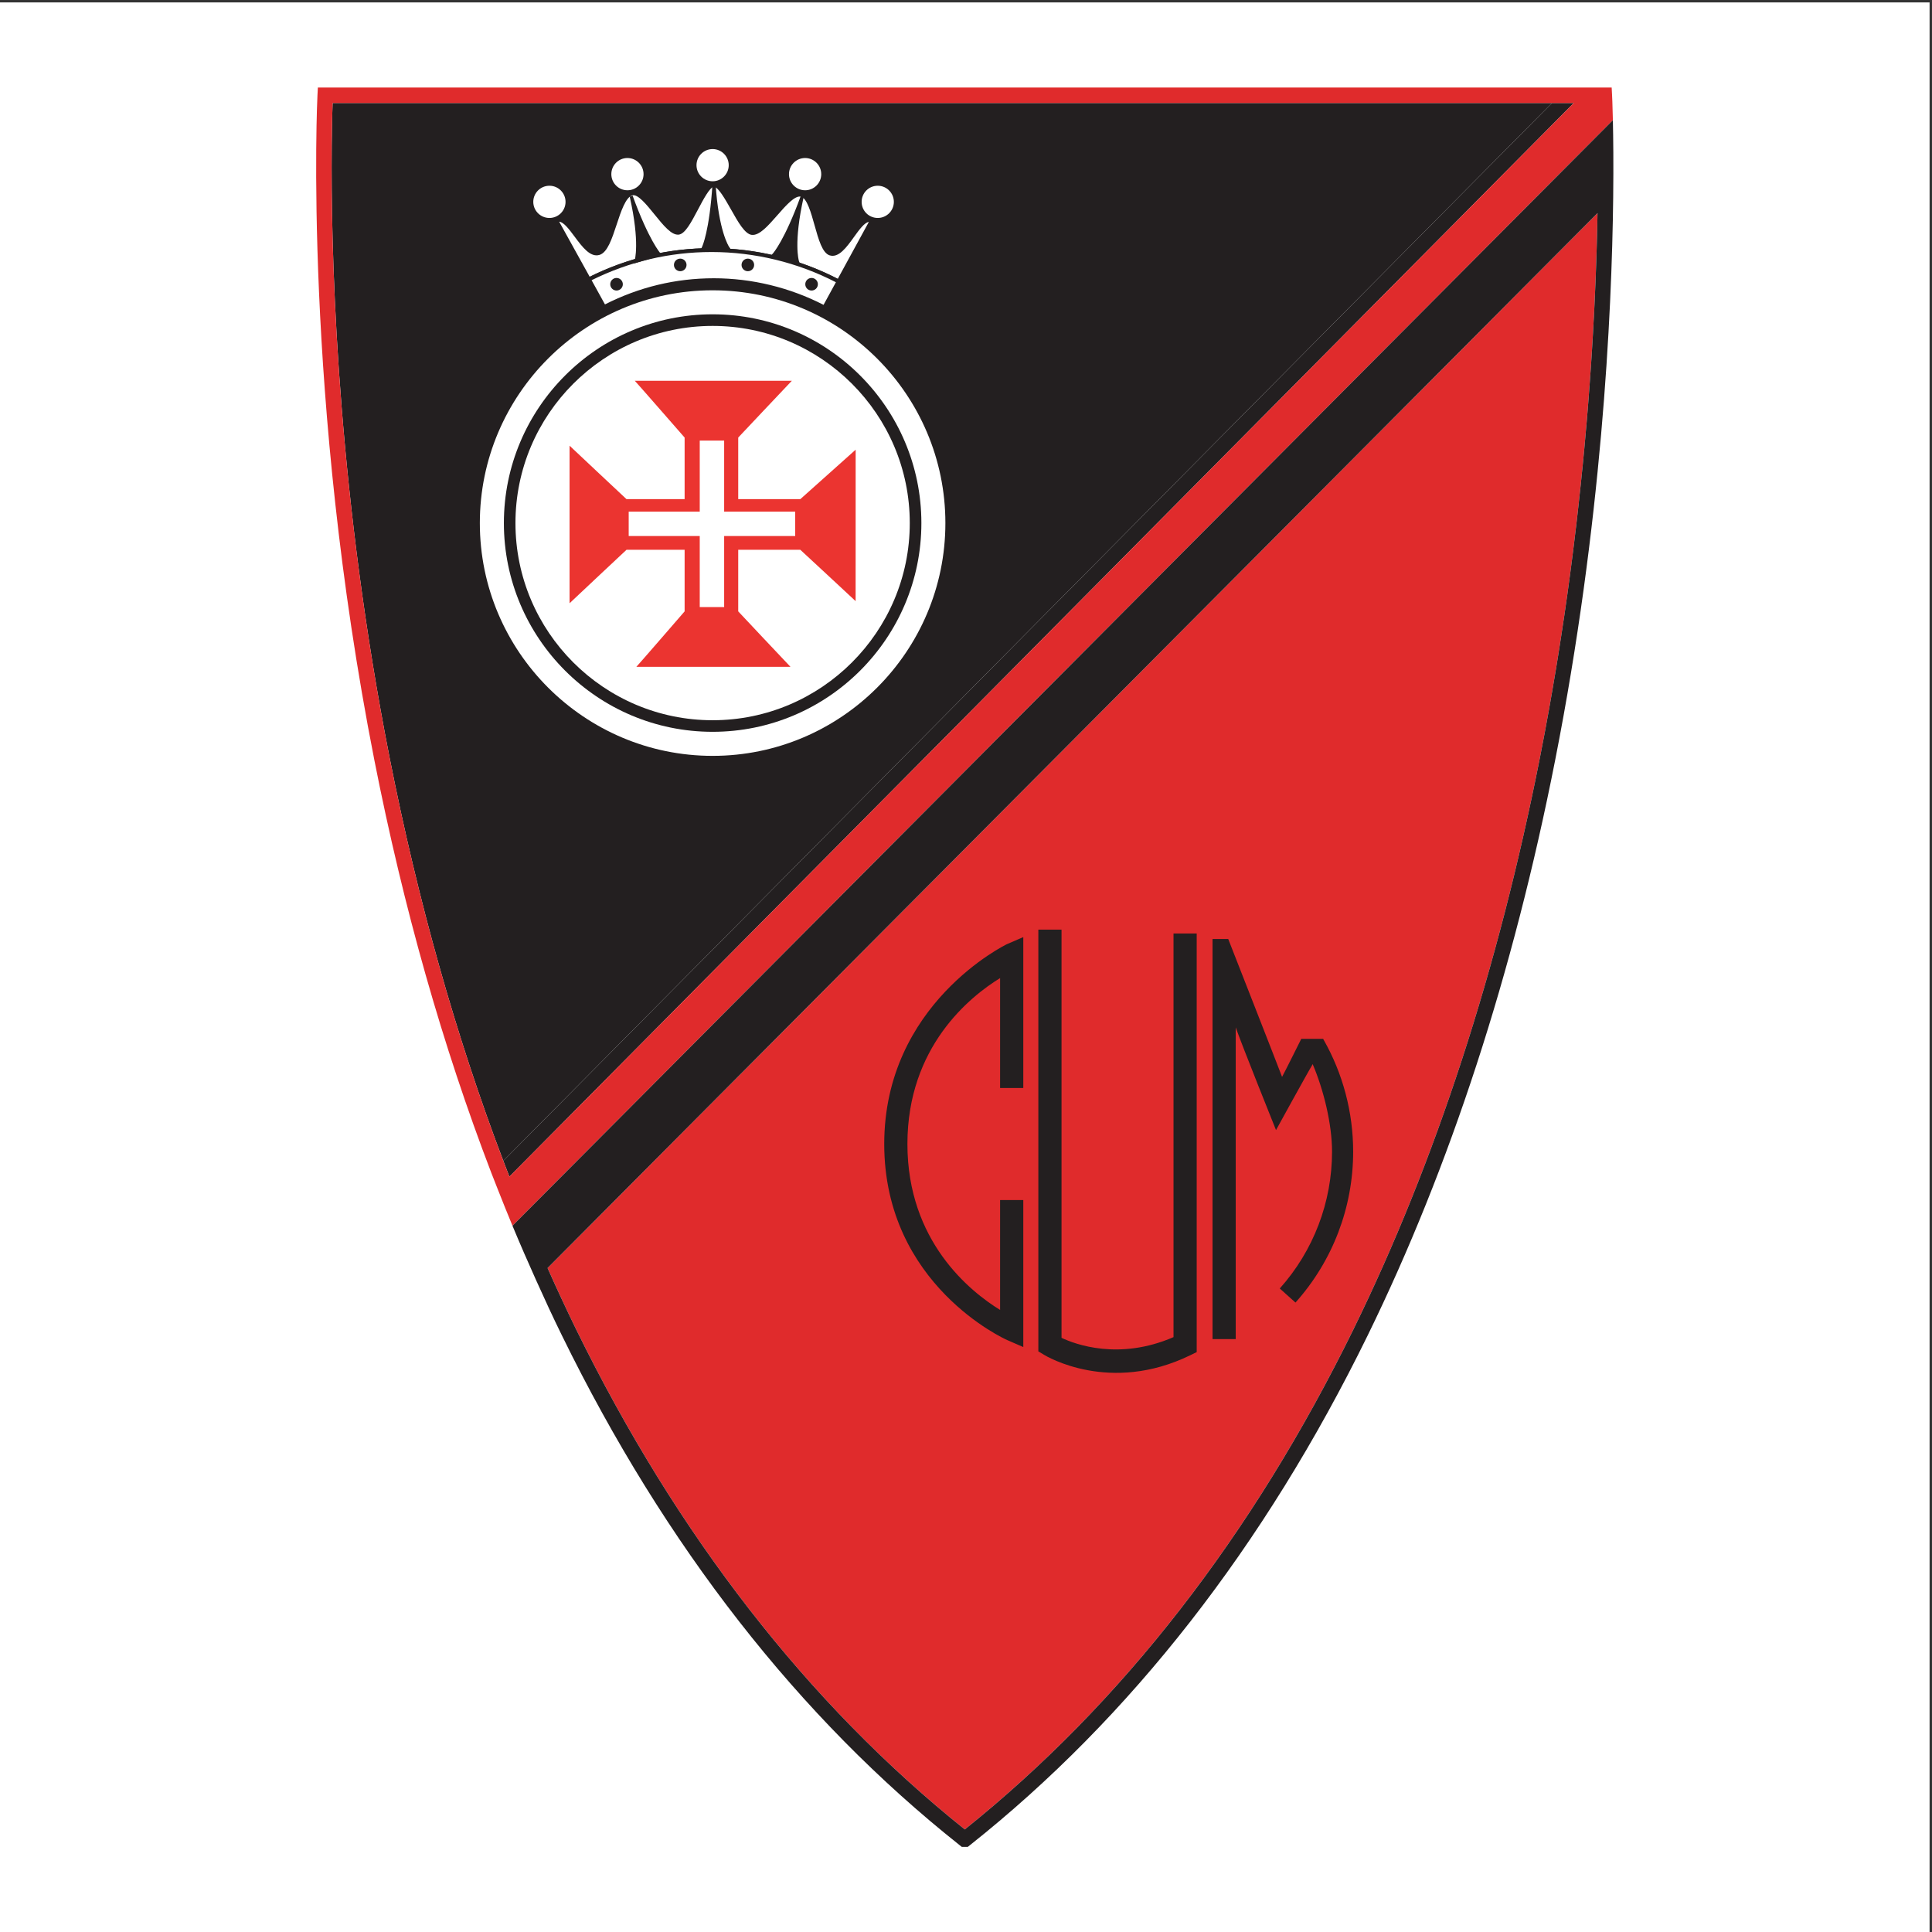
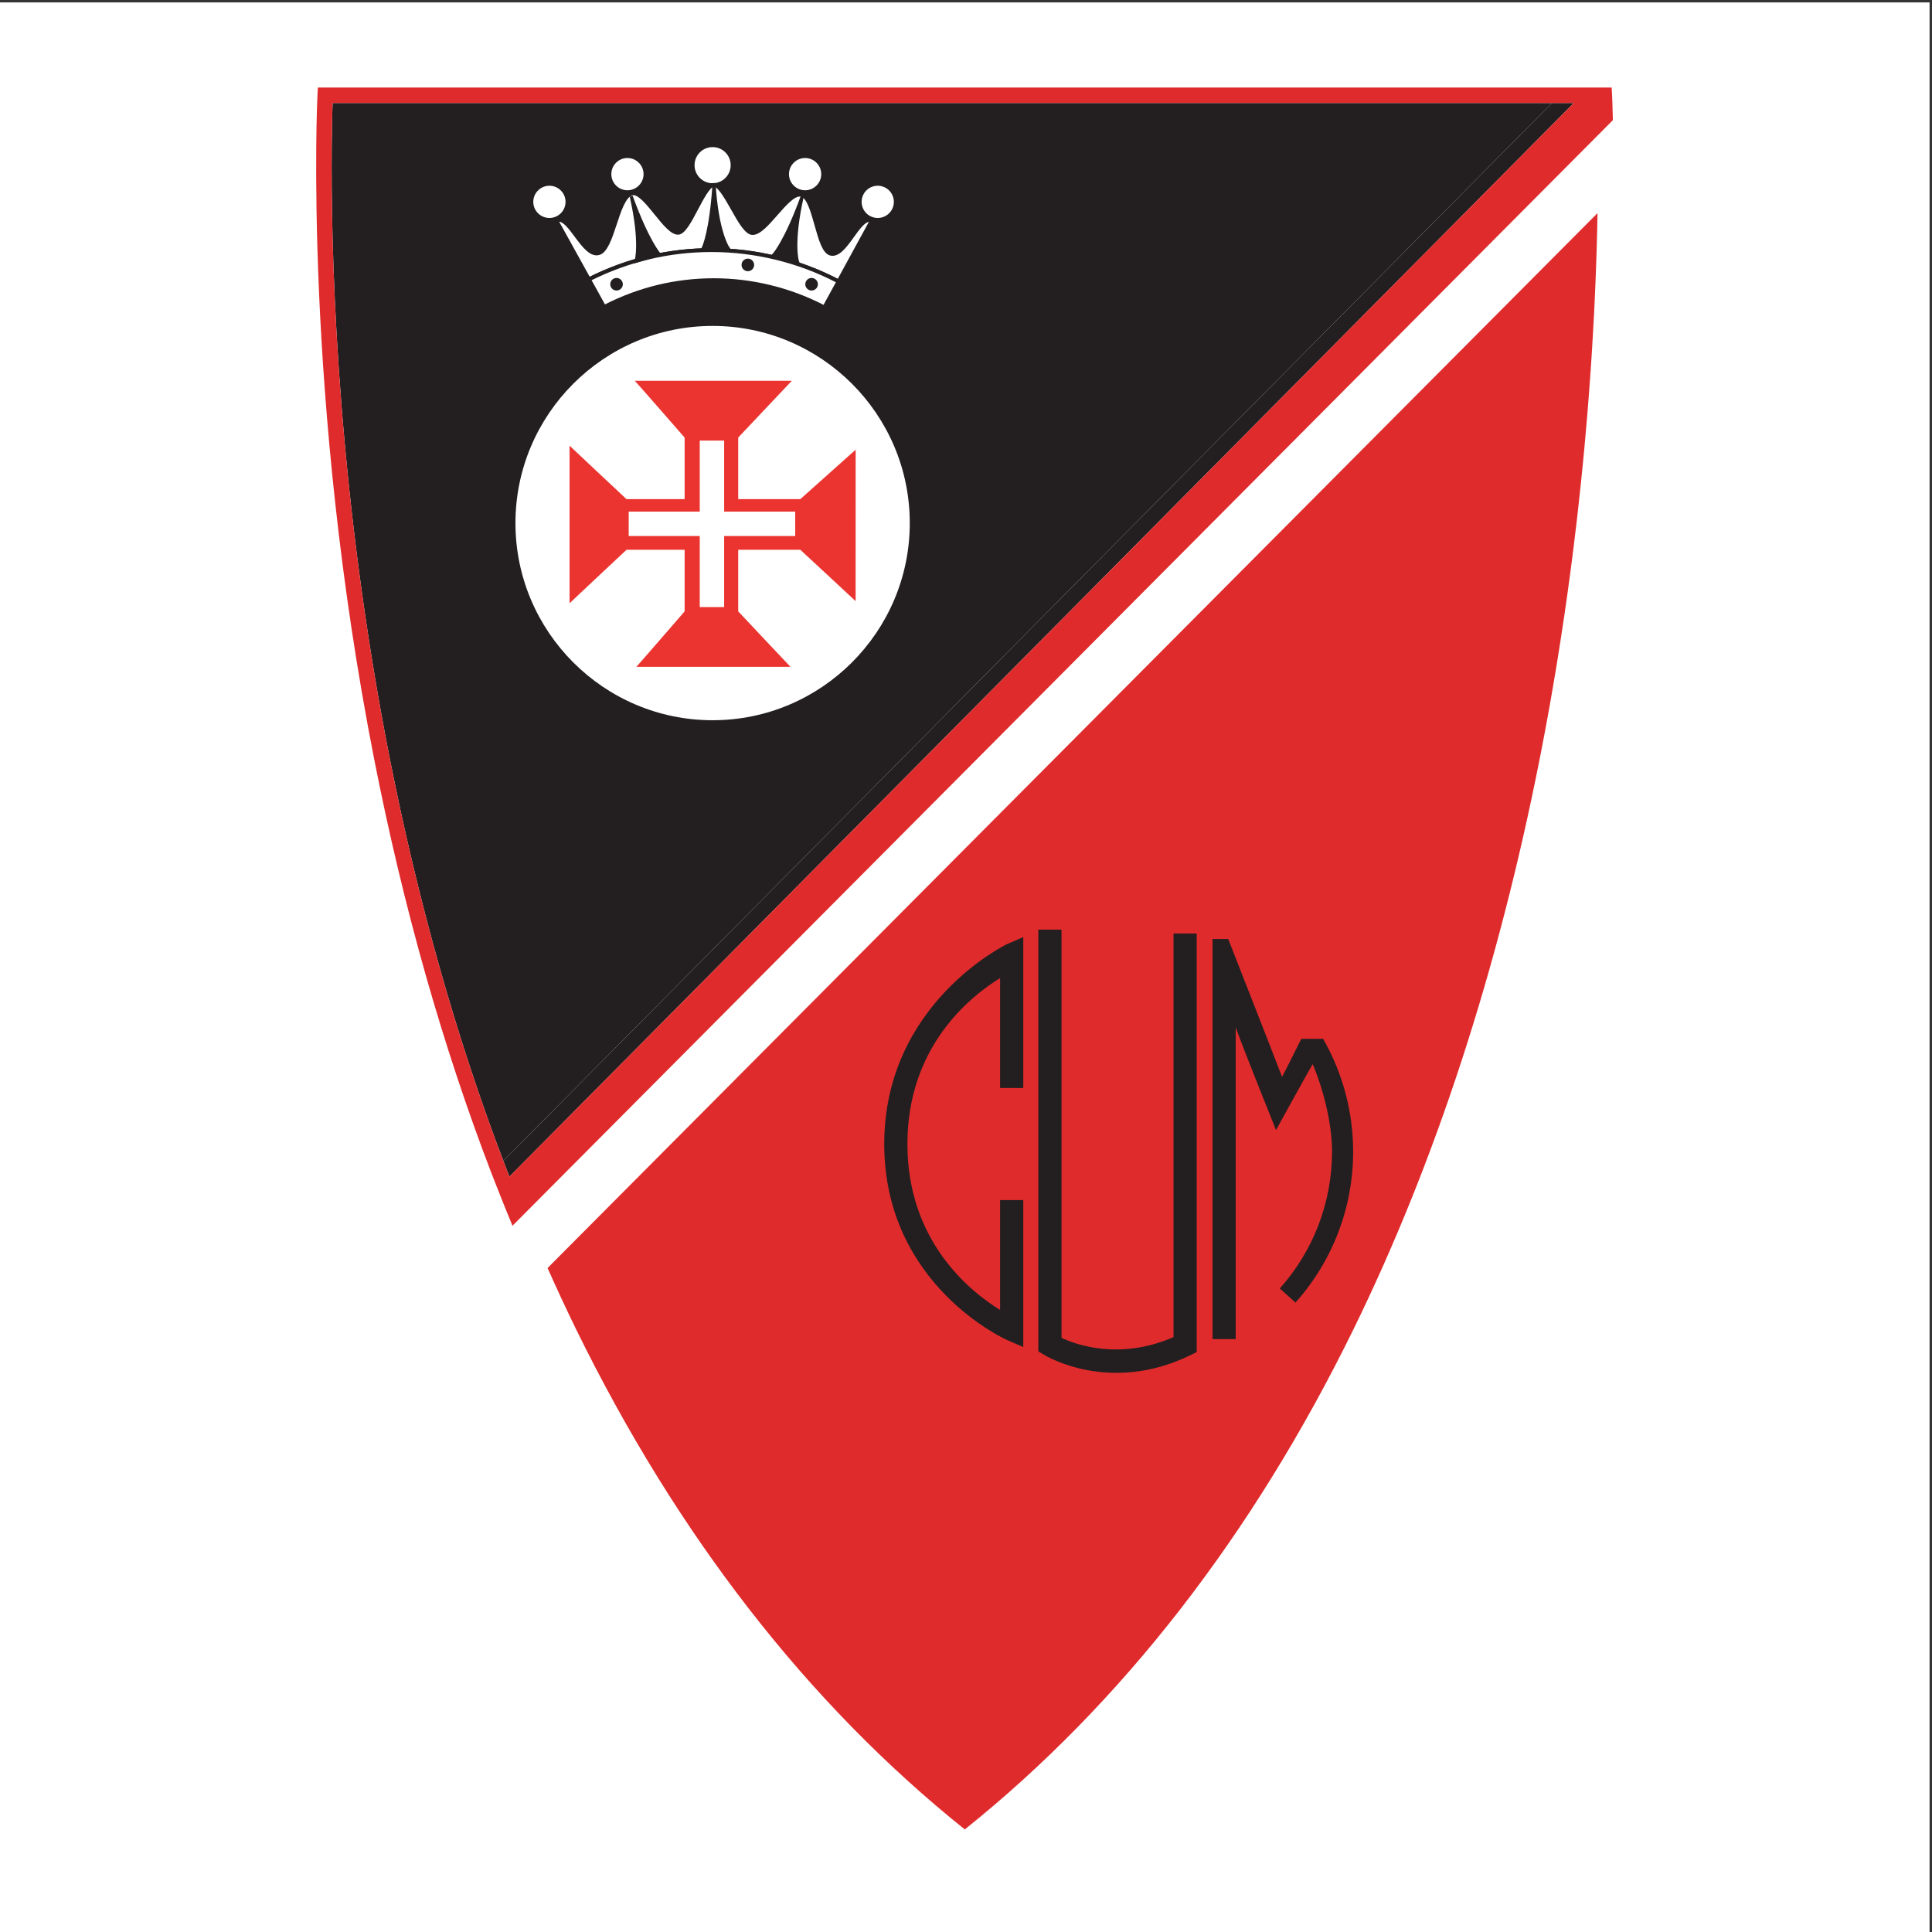
<svg xmlns="http://www.w3.org/2000/svg" width="193pt" height="193pt" viewBox="0 0 193 193" version="1.1">
  <rect x="0" y="0" width="193" height="193" fill="#333333" stroke="none" />
  <g id="surface1">
    <path style=" stroke:none;fill-rule:evenodd;fill:rgb(100%,100%,100%);fill-opacity:1;" d="M 0 0.242 L 192.758 0.242 L 192.758 193 L 0 193 L 0 0.242 " />
    <path style=" stroke:none;fill-rule:nonzero;fill:rgb(13.699%,12.199%,12.5%);fill-opacity:1;" d="M 33.227 10.289 C 33.191 11.348 33.129 13.535 33.129 16.703 C 33.129 27.664 33.871 50.062 38.918 75.676 C 41.758 90.078 45.562 103.562 50.277 115.965 L 155.039 10.289 C 132.68 10.289 34.527 10.289 33.227 10.289 " />
    <path style=" stroke:none;fill-rule:nonzero;fill:rgb(13.699%,12.199%,12.5%);fill-opacity:1;" d="M 50.277 115.965 C 50.477 116.492 50.684 117.016 50.887 117.543 L 157.215 10.289 C 156.602 10.289 155.875 10.289 155.039 10.289 L 50.277 115.965 " />
    <path style=" stroke:none;fill-rule:nonzero;fill:rgb(87.799%,16.899%,17.299%);fill-opacity:1;" d="M 161.039 9.48 L 161 8.746 L 31.754 8.746 L 31.715 9.48 C 31.699 9.777 30.25 39.656 37.398 75.938 C 40.305 90.691 44.219 104.492 49.082 117.168 C 49.285 117.695 49.492 118.215 49.699 118.738 C 50.188 119.988 50.688 121.223 51.195 122.449 L 52.375 121.262 L 159.605 13.527 L 161.121 12.004 C 161.086 10.41 161.043 9.527 161.039 9.48 Z M 50.887 117.543 C 50.684 117.016 50.477 116.492 50.277 115.965 C 45.562 103.562 41.758 90.078 38.918 75.676 C 33.871 50.062 33.129 27.664 33.129 16.703 C 33.129 13.535 33.191 11.348 33.227 10.289 L 157.215 10.289 L 50.887 117.543 " />
    <path style=" stroke:none;fill-rule:nonzero;fill:rgb(87.799%,16.899%,17.299%);fill-opacity:1;" d="M 54.699 126.672 C 55.145 127.672 55.598 128.664 56.055 129.652 C 56.539 130.691 57.027 131.727 57.527 132.746 C 67.629 153.375 80.699 170.195 96.379 182.754 C 112.055 170.195 125.129 153.375 135.23 132.746 C 143.398 116.059 149.66 96.855 153.836 75.676 C 153.984 74.922 154.129 74.168 154.27 73.422 C 154.316 73.172 154.363 72.926 154.41 72.676 C 154.504 72.176 154.594 71.676 154.684 71.18 C 154.734 70.887 154.789 70.602 154.84 70.312 C 154.922 69.855 155 69.402 155.078 68.949 C 155.129 68.648 155.18 68.348 155.23 68.051 C 155.305 67.609 155.379 67.172 155.453 66.734 C 155.5 66.434 155.551 66.137 155.598 65.84 C 155.672 65.395 155.738 64.949 155.809 64.508 C 155.855 64.227 155.898 63.945 155.941 63.664 C 156.016 63.188 156.086 62.715 156.156 62.238 C 156.191 62 156.23 61.758 156.266 61.52 C 156.359 60.871 156.453 60.227 156.543 59.586 C 156.551 59.523 156.562 59.461 156.57 59.402 C 156.668 58.703 156.762 58.008 156.855 57.316 C 156.887 57.086 156.914 56.859 156.945 56.629 C 157.004 56.168 157.062 55.711 157.121 55.254 C 157.156 54.98 157.188 54.711 157.223 54.441 C 157.273 54.027 157.324 53.617 157.371 53.207 C 157.406 52.93 157.438 52.652 157.473 52.379 C 157.52 51.977 157.562 51.578 157.609 51.18 C 157.641 50.906 157.672 50.637 157.699 50.367 C 157.746 49.965 157.789 49.57 157.828 49.172 C 157.859 48.914 157.887 48.652 157.914 48.395 C 157.957 47.973 158 47.555 158.039 47.137 C 158.062 46.914 158.086 46.688 158.109 46.465 C 158.164 45.914 158.215 45.371 158.266 44.828 C 158.273 44.742 158.281 44.656 158.289 44.574 C 158.348 43.953 158.402 43.336 158.453 42.727 C 158.473 42.523 158.488 42.324 158.508 42.121 C 158.539 41.711 158.574 41.305 158.609 40.898 C 158.629 40.664 158.645 40.434 158.664 40.199 C 158.691 39.832 158.719 39.469 158.746 39.109 C 158.766 38.867 158.781 38.625 158.801 38.387 C 158.828 38.039 158.852 37.695 158.875 37.352 C 158.891 37.113 158.906 36.875 158.926 36.641 C 158.945 36.297 158.969 35.961 158.992 35.625 C 159.004 35.398 159.02 35.168 159.035 34.941 C 159.059 34.586 159.078 34.234 159.098 33.887 C 159.109 33.691 159.121 33.496 159.133 33.305 C 159.16 32.859 159.184 32.418 159.203 31.98 C 159.211 31.891 159.215 31.797 159.223 31.703 C 159.246 31.18 159.273 30.664 159.297 30.156 C 159.305 29.988 159.312 29.824 159.32 29.656 C 159.336 29.32 159.352 28.984 159.363 28.656 C 159.371 28.449 159.379 28.25 159.391 28.047 C 159.402 27.758 159.41 27.473 159.422 27.191 C 159.43 26.984 159.438 26.777 159.445 26.574 C 159.453 26.305 159.465 26.035 159.473 25.77 C 159.48 25.566 159.484 25.367 159.492 25.172 C 159.5 24.91 159.508 24.652 159.516 24.395 C 159.52 24.203 159.523 24.012 159.531 23.82 C 159.535 23.566 159.543 23.312 159.551 23.062 C 159.555 22.887 159.559 22.703 159.562 22.527 C 159.566 22.246 159.574 21.977 159.578 21.703 C 159.578 21.566 159.586 21.43 159.586 21.297 C 159.586 21.293 159.586 21.293 159.586 21.289 L 54.699 126.672 " />
    <path style=" stroke:none;fill-rule:nonzero;fill:rgb(13.699%,12.199%,12.5%);fill-opacity:1;" d="M 56.664 22.812 C 56.664 23.094 56.66 23.387 56.66 23.68 C 56.66 23.387 56.664 23.094 56.664 22.812 " />
    <path style=" stroke:none;fill-rule:nonzero;fill:rgb(13.699%,12.199%,12.5%);fill-opacity:1;" d="M 56.664 20.988 C 56.664 21.242 56.668 21.496 56.668 21.762 C 56.668 21.496 56.664 21.242 56.664 20.988 " />
    <path style=" stroke:none;fill-rule:nonzero;fill:rgb(13.699%,12.199%,12.5%);fill-opacity:1;" d="M 56.656 23.93 C 56.652 24.652 56.641 25.414 56.629 26.211 C 56.641 25.414 56.652 24.652 56.656 23.93 " />
-     <path style=" stroke:none;fill-rule:nonzero;fill:rgb(13.699%,12.199%,12.5%);fill-opacity:1;" d="M 161.121 12.004 L 159.605 13.527 L 52.375 121.262 L 51.195 122.449 C 51.953 124.273 52.734 126.066 53.535 127.844 C 54.379 129.723 55.238 131.586 56.133 133.406 C 66.434 154.453 79.801 171.582 95.867 184.328 L 96.078 184.496 L 96.68 184.496 L 96.891 184.328 C 112.953 171.582 126.32 154.453 136.625 133.406 C 144.855 116.59 151.156 97.258 155.355 75.938 C 159.996 52.383 161.016 31.531 161.152 19.719 C 161.191 16.375 161.16 13.758 161.121 12.004 Z M 159.586 21.297 C 159.586 21.43 159.578 21.566 159.578 21.703 C 159.574 21.977 159.566 22.246 159.562 22.527 C 159.559 22.703 159.555 22.887 159.551 23.062 C 159.543 23.312 159.535 23.566 159.531 23.82 C 159.523 24.012 159.52 24.203 159.516 24.395 C 159.508 24.652 159.5 24.91 159.492 25.172 C 159.484 25.367 159.48 25.566 159.473 25.77 C 159.465 26.035 159.453 26.305 159.445 26.574 C 159.438 26.777 159.43 26.984 159.422 27.191 C 159.41 27.473 159.398 27.758 159.391 28.047 C 159.379 28.25 159.371 28.449 159.363 28.656 C 159.352 28.984 159.336 29.32 159.32 29.656 C 159.312 29.824 159.305 29.988 159.297 30.156 C 159.273 30.664 159.246 31.18 159.223 31.703 C 159.215 31.797 159.211 31.891 159.203 31.98 C 159.184 32.418 159.16 32.859 159.133 33.305 C 159.121 33.496 159.109 33.691 159.098 33.887 C 159.078 34.234 159.059 34.586 159.035 34.941 C 159.02 35.168 159.004 35.398 158.992 35.625 C 158.969 35.961 158.945 36.297 158.926 36.641 C 158.906 36.875 158.891 37.113 158.875 37.352 C 158.852 37.695 158.828 38.039 158.801 38.387 C 158.781 38.625 158.766 38.867 158.746 39.109 C 158.719 39.469 158.691 39.832 158.664 40.199 C 158.645 40.434 158.629 40.664 158.609 40.898 C 158.574 41.305 158.539 41.711 158.508 42.121 C 158.488 42.324 158.473 42.523 158.453 42.727 C 158.402 43.336 158.348 43.953 158.289 44.574 C 158.281 44.656 158.273 44.742 158.266 44.828 C 158.215 45.371 158.164 45.914 158.109 46.465 C 158.086 46.688 158.062 46.914 158.039 47.137 C 158 47.555 157.957 47.973 157.914 48.395 C 157.887 48.652 157.859 48.914 157.828 49.172 C 157.789 49.57 157.746 49.965 157.699 50.367 C 157.672 50.637 157.641 50.906 157.609 51.18 C 157.562 51.578 157.52 51.977 157.473 52.379 C 157.438 52.652 157.406 52.93 157.371 53.207 C 157.324 53.617 157.273 54.027 157.223 54.441 C 157.188 54.711 157.156 54.98 157.121 55.254 C 157.062 55.711 157.004 56.168 156.945 56.629 C 156.914 56.859 156.887 57.086 156.855 57.316 C 156.762 58.008 156.668 58.703 156.57 59.402 C 156.562 59.461 156.551 59.523 156.543 59.586 C 156.453 60.227 156.359 60.871 156.266 61.52 C 156.23 61.758 156.191 62 156.156 62.238 C 156.086 62.715 156.016 63.188 155.941 63.664 C 155.898 63.945 155.855 64.227 155.809 64.508 C 155.738 64.949 155.672 65.395 155.598 65.84 C 155.551 66.137 155.5 66.434 155.453 66.734 C 155.379 67.172 155.305 67.609 155.23 68.051 C 155.18 68.348 155.129 68.648 155.078 68.949 C 155 69.402 154.922 69.855 154.84 70.312 C 154.789 70.602 154.734 70.887 154.684 71.18 C 154.594 71.676 154.504 72.176 154.41 72.676 C 154.363 72.926 154.316 73.172 154.27 73.422 C 154.129 74.168 153.984 74.922 153.836 75.676 C 149.66 96.855 143.398 116.059 135.23 132.746 C 125.129 153.375 112.055 170.195 96.379 182.754 C 80.699 170.195 67.629 153.375 57.527 132.746 C 57.027 131.727 56.539 130.691 56.055 129.652 C 55.594 128.668 55.145 127.672 54.699 126.672 L 159.586 21.289 C 159.586 21.293 159.586 21.293 159.586 21.297 " />
    <path style=" stroke:none;fill-rule:nonzero;fill:rgb(13.699%,12.199%,12.5%);fill-opacity:1;" d="M 56.66 23.68 C 56.656 23.766 56.656 23.844 56.656 23.93 C 56.656 23.844 56.656 23.766 56.66 23.68 " />
    <path style=" stroke:none;fill-rule:nonzero;fill:rgb(100%,100%,100%);fill-opacity:1;" d="M 72.992 16.5 C 72.992 17.496 72.184 18.305 71.188 18.305 C 70.191 18.305 69.383 17.496 69.383 16.5 C 69.383 15.504 70.191 14.695 71.188 14.695 C 72.184 14.695 72.992 15.504 72.992 16.5 " />
-     <path style=" stroke:none;fill-rule:nonzero;fill:rgb(13.699%,12.199%,12.5%);fill-opacity:1;" d="M 69.191 16.5 C 69.191 17.602 70.086 18.496 71.188 18.496 C 72.289 18.496 73.184 17.602 73.184 16.5 C 73.184 15.398 72.289 14.504 71.188 14.504 C 70.086 14.504 69.191 15.398 69.191 16.5 Z M 69.578 16.5 C 69.578 15.613 70.301 14.891 71.188 14.891 C 72.074 14.891 72.797 15.613 72.797 16.5 C 72.797 17.387 72.074 18.109 71.188 18.109 C 70.301 18.109 69.578 17.387 69.578 16.5 " />
-     <path style=" stroke:none;fill-rule:nonzero;fill:rgb(100%,100%,100%);fill-opacity:1;" d="M 47.934 52.254 C 47.934 39.434 58.367 29 71.188 29 C 84.012 29 94.441 39.434 94.441 52.254 C 94.441 65.074 84.012 75.508 71.188 75.508 C 58.367 75.508 47.934 65.074 47.934 52.254 " />
    <path style=" stroke:none;fill-rule:nonzero;fill:rgb(13.699%,12.199%,12.5%);fill-opacity:1;" d="M 50.336 52.254 C 50.336 63.754 59.688 73.105 71.188 73.105 C 82.688 73.105 92.043 63.754 92.043 52.254 C 92.043 40.754 82.688 31.398 71.188 31.398 C 59.688 31.398 50.336 40.754 50.336 52.254 " />
    <path style=" stroke:none;fill-rule:nonzero;fill:rgb(100%,100%,100%);fill-opacity:1;" d="M 51.492 52.254 C 51.492 41.395 60.328 32.559 71.188 32.559 C 82.047 32.559 90.883 41.395 90.883 52.254 C 90.883 63.113 82.047 71.949 71.188 71.949 C 60.328 71.949 51.492 63.113 51.492 52.254 " />
    <path style=" stroke:none;fill-rule:nonzero;fill:rgb(100%,100%,100%);fill-opacity:1;" d="M 56.688 20.164 C 56.688 21.16 55.883 21.969 54.887 21.969 C 53.891 21.969 53.082 21.16 53.082 20.164 C 53.082 19.168 53.891 18.363 54.887 18.363 C 55.883 18.363 56.688 19.168 56.688 20.164 " />
    <path style=" stroke:none;fill-rule:nonzero;fill:rgb(13.699%,12.199%,12.5%);fill-opacity:1;" d="M 52.891 20.164 C 52.891 21.266 53.785 22.16 54.887 22.16 C 55.984 22.16 56.883 21.266 56.883 20.164 C 56.883 19.062 55.984 18.168 54.887 18.168 C 53.785 18.168 52.891 19.062 52.891 20.164 Z M 53.273 20.164 C 53.273 19.277 53.996 18.555 54.887 18.555 C 55.773 18.555 56.496 19.277 56.496 20.164 C 56.496 21.055 55.773 21.773 54.887 21.773 C 53.996 21.773 53.273 21.055 53.273 20.164 " />
    <path style=" stroke:none;fill-rule:nonzero;fill:rgb(100%,100%,100%);fill-opacity:1;" d="M 89.484 20.164 C 89.484 21.16 88.68 21.969 87.684 21.969 C 86.688 21.969 85.879 21.16 85.879 20.164 C 85.879 19.168 86.688 18.363 87.684 18.363 C 88.68 18.363 89.484 19.168 89.484 20.164 " />
    <path style=" stroke:none;fill-rule:nonzero;fill:rgb(13.699%,12.199%,12.5%);fill-opacity:1;" d="M 85.688 20.164 C 85.688 21.266 86.582 22.16 87.684 22.16 C 88.781 22.16 89.68 21.266 89.68 20.164 C 89.68 19.062 88.781 18.168 87.684 18.168 C 86.582 18.168 85.688 19.062 85.688 20.164 Z M 86.074 20.164 C 86.074 19.277 86.793 18.555 87.684 18.555 C 88.57 18.555 89.293 19.277 89.293 20.164 C 89.293 21.055 88.57 21.773 87.684 21.773 C 86.793 21.773 86.074 21.055 86.074 20.164 " />
    <path style=" stroke:none;fill-rule:nonzero;fill:rgb(100%,100%,100%);fill-opacity:1;" d="M 82.23 17.398 C 82.23 18.395 81.426 19.199 80.43 19.199 C 79.434 19.199 78.625 18.395 78.625 17.398 C 78.625 16.402 79.434 15.594 80.43 15.594 C 81.426 15.594 82.23 16.402 82.23 17.398 " />
    <path style=" stroke:none;fill-rule:nonzero;fill:rgb(13.699%,12.199%,12.5%);fill-opacity:1;" d="M 78.434 17.398 C 78.434 18.496 79.328 19.395 80.43 19.395 C 81.527 19.395 82.426 18.496 82.426 17.398 C 82.426 16.297 81.527 15.402 80.43 15.402 C 79.328 15.402 78.434 16.297 78.434 17.398 Z M 78.816 17.398 C 78.816 16.508 79.539 15.785 80.43 15.785 C 81.316 15.785 82.039 16.508 82.039 17.398 C 82.039 18.285 81.316 19.008 80.43 19.008 C 79.539 19.008 78.816 18.285 78.816 17.398 " />
    <path style=" stroke:none;fill-rule:nonzero;fill:rgb(100%,100%,100%);fill-opacity:1;" d="M 64.48 17.398 C 64.48 18.395 63.676 19.199 62.68 19.199 C 61.684 19.199 60.875 18.395 60.875 17.398 C 60.875 16.402 61.684 15.594 62.68 15.594 C 63.676 15.594 64.48 16.402 64.48 17.398 " />
    <path style=" stroke:none;fill-rule:nonzero;fill:rgb(13.699%,12.199%,12.5%);fill-opacity:1;" d="M 60.684 17.398 C 60.684 18.496 61.578 19.395 62.68 19.395 C 63.781 19.395 64.676 18.496 64.676 17.398 C 64.676 16.297 63.781 15.402 62.68 15.402 C 61.578 15.402 60.684 16.297 60.684 17.398 Z M 61.07 17.398 C 61.07 16.508 61.789 15.785 62.68 15.785 C 63.566 15.785 64.289 16.508 64.289 17.398 C 64.289 18.285 63.566 19.008 62.68 19.008 C 61.789 19.008 61.07 18.285 61.07 17.398 " />
    <path style=" stroke:none;fill-rule:nonzero;fill:rgb(100%,100%,100%);fill-opacity:1;" d="M 83.77 28.113 L 87.094 22.027 C 85.859 21.367 84.445 25.809 82.934 25.324 C 81.648 24.91 81.449 19.836 80.07 19.461 C 78.684 19.086 76.504 23.406 75.125 23.273 C 73.949 23.16 72.41 18.473 71.312 18.473 C 70.297 18.473 68.852 23.152 67.77 23.25 C 66.496 23.363 64.422 18.992 63.133 19.324 C 61.609 19.711 61.262 24.824 59.84 25.273 C 58.285 25.766 56.828 21.336 55.566 22.012 L 58.824 27.902 C 62.512 26.039 66.676 24.984 71.09 24.984 C 75.668 24.984 79.98 26.117 83.77 28.113 " />
    <path style=" stroke:none;fill-rule:nonzero;fill:rgb(13.699%,12.199%,12.5%);fill-opacity:1;" d="M 69.406 20.715 C 68.863 21.742 68.191 23.016 67.75 23.059 C 67.238 23.102 66.414 22.086 65.691 21.188 C 64.754 20.027 63.871 18.938 63.082 19.137 C 62.203 19.359 61.73 20.793 61.234 22.309 C 60.816 23.586 60.383 24.902 59.781 25.09 C 59.117 25.301 58.363 24.289 57.703 23.398 C 56.949 22.387 56.238 21.434 55.473 21.84 L 55.301 21.934 L 58.746 28.156 L 58.91 28.074 C 62.719 26.152 66.816 25.176 71.09 25.176 C 75.465 25.176 79.82 26.254 83.68 28.281 L 83.848 28.371 L 87.355 21.949 L 87.184 21.855 C 86.434 21.453 85.738 22.418 85.008 23.434 C 84.363 24.328 83.633 25.344 82.992 25.141 C 82.465 24.969 82.082 23.609 81.746 22.41 C 81.328 20.91 80.93 19.492 80.121 19.273 C 79.285 19.047 78.348 20.121 77.355 21.258 C 76.586 22.137 75.711 23.137 75.145 23.082 C 74.652 23.035 73.93 21.754 73.352 20.723 C 72.609 19.41 71.973 18.277 71.312 18.277 C 70.691 18.277 70.094 19.406 69.406 20.715 " />
    <path style=" stroke:none;fill-rule:nonzero;fill:rgb(100%,100%,100%);fill-opacity:1;" d="M 67.785 23.441 C 68.434 23.383 69.043 22.23 69.746 20.895 C 70.242 19.953 70.926 18.664 71.312 18.664 C 71.746 18.664 72.449 19.91 73.016 20.91 C 73.734 22.191 74.418 23.398 75.109 23.465 C 75.871 23.539 76.73 22.555 77.645 21.512 C 78.477 20.559 79.418 19.484 80.02 19.648 C 80.617 19.809 81.02 21.246 81.375 22.516 C 81.773 23.934 82.148 25.273 82.875 25.508 C 83.781 25.797 84.566 24.711 85.32 23.66 C 85.836 22.941 86.367 22.219 86.793 22.172 C 86.559 22.598 83.848 27.562 83.688 27.859 C 79.816 25.855 75.465 24.789 71.09 24.789 C 66.816 24.789 62.723 25.762 58.91 27.652 C 58.754 27.375 56.09 22.559 55.859 22.145 C 56.305 22.176 56.855 22.906 57.395 23.629 C 58.168 24.672 58.973 25.75 59.898 25.461 C 60.688 25.211 61.129 23.859 61.602 22.43 C 62.023 21.145 62.504 19.684 63.18 19.512 C 63.727 19.371 64.609 20.465 65.391 21.43 C 66.254 22.496 67.066 23.504 67.785 23.441 " />
    <path style=" stroke:none;fill-rule:nonzero;fill:rgb(100%,100%,100%);fill-opacity:1;" d="M 71.312 27.988 C 75.297 27.988 79.051 28.973 82.355 30.703 L 83.77 28.113 C 79.98 26.117 75.668 24.984 71.09 24.984 C 66.676 24.984 62.512 26.039 58.824 27.902 L 60.352 30.66 C 63.633 28.957 67.359 27.988 71.312 27.988 " />
    <path style=" stroke:none;fill-rule:nonzero;fill:rgb(13.699%,12.199%,12.5%);fill-opacity:1;" d="M 58.738 27.73 L 58.559 27.82 L 60.273 30.918 L 60.441 30.832 C 63.828 29.074 67.484 28.18 71.312 28.18 C 75.117 28.18 78.902 29.113 82.266 30.871 L 82.434 30.961 L 84.031 28.031 L 83.859 27.941 C 79.945 25.883 75.527 24.789 71.09 24.789 C 66.754 24.789 62.598 25.781 58.738 27.73 Z M 71.09 25.176 C 75.398 25.176 79.688 26.223 83.504 28.195 C 83.348 28.484 82.41 30.199 82.27 30.453 C 78.898 28.723 75.113 27.797 71.312 27.797 C 67.488 27.797 63.832 28.684 60.434 30.41 C 60.293 30.156 59.266 28.297 59.098 27.992 C 62.852 26.133 66.883 25.176 71.09 25.176 " />
    <path style=" stroke:none;fill-rule:nonzero;fill:rgb(13.699%,12.199%,12.5%);fill-opacity:1;" d="M 71.332 18.363 C 71.027 23.211 70.27 24.73 70.27 24.73 L 72.695 24.73 C 72.695 24.73 71.633 23.211 71.332 18.363 " />
    <path style=" stroke:none;fill-rule:nonzero;fill:rgb(13.699%,12.199%,12.5%);fill-opacity:1;" d="M 71.176 18.352 C 70.879 23.098 70.141 24.645 70.133 24.66 L 70.023 24.883 L 72.988 24.883 L 72.824 24.641 C 72.812 24.625 71.781 23.082 71.484 18.352 Z M 71.34 20.156 C 71.656 22.812 72.188 24.098 72.434 24.574 C 72.059 24.574 70.828 24.574 70.5 24.574 C 70.672 24.117 71.066 22.836 71.34 20.156 " />
    <path style=" stroke:none;fill-rule:nonzero;fill:rgb(13.699%,12.199%,12.5%);fill-opacity:1;" d="M 80.145 19.605 C 78.484 24.176 77.332 25.414 77.332 25.414 L 79.66 26.098 C 79.66 26.098 79.07 24.344 80.145 19.605 " />
    <path style=" stroke:none;fill-rule:nonzero;fill:rgb(13.699%,12.199%,12.5%);fill-opacity:1;" d="M 77.219 25.309 L 77.051 25.492 L 79.898 26.328 L 79.805 26.051 C 79.801 26.031 79.246 24.262 80.293 19.641 L 80 19.555 C 78.379 24.02 77.23 25.297 77.219 25.309 Z M 79.648 21.324 C 79.418 22.688 79.34 23.734 79.34 24.484 C 79.34 25.188 79.402 25.621 79.449 25.879 C 79.094 25.773 77.91 25.426 77.594 25.332 C 77.891 24.941 78.633 23.824 79.648 21.324 " />
    <path style=" stroke:none;fill-rule:nonzero;fill:rgb(13.699%,12.199%,12.5%);fill-opacity:1;" d="M 63.055 19.605 C 64.715 24.176 65.867 25.414 65.867 25.414 L 63.539 26.098 C 63.539 26.098 64.133 24.344 63.055 19.605 " />
    <path style=" stroke:none;fill-rule:nonzero;fill:rgb(13.699%,12.199%,12.5%);fill-opacity:1;" d="M 62.906 19.641 C 63.953 24.262 63.402 26.031 63.395 26.051 L 63.301 26.328 L 66.152 25.492 L 65.98 25.309 C 65.969 25.297 64.824 24.02 63.199 19.555 Z M 63.859 24.484 C 63.859 23.734 63.781 22.688 63.551 21.324 C 64.57 23.824 65.309 24.941 65.605 25.332 C 65.289 25.426 64.105 25.773 63.75 25.879 C 63.801 25.621 63.859 25.188 63.859 24.484 " />
    <path style=" stroke:none;fill-rule:nonzero;fill:rgb(13.699%,12.199%,12.5%);fill-opacity:1;" d="M 81.703 28.395 C 81.703 28.742 81.422 29.023 81.074 29.023 C 80.727 29.023 80.445 28.742 80.445 28.395 C 80.445 28.047 80.727 27.766 81.074 27.766 C 81.422 27.766 81.703 28.047 81.703 28.395 " />
    <path style=" stroke:none;fill-rule:nonzero;fill:rgb(13.699%,12.199%,12.5%);fill-opacity:1;" d="M 75.336 26.465 C 75.336 26.812 75.055 27.094 74.707 27.094 C 74.359 27.094 74.078 26.812 74.078 26.465 C 74.078 26.117 74.359 25.836 74.707 25.836 C 75.055 25.836 75.336 26.117 75.336 26.465 " />
    <path style=" stroke:none;fill-rule:nonzero;fill:rgb(13.699%,12.199%,12.5%);fill-opacity:1;" d="M 60.961 28.395 C 60.961 28.742 61.242 29.023 61.59 29.023 C 61.934 29.023 62.219 28.742 62.219 28.395 C 62.219 28.047 61.934 27.766 61.59 27.766 C 61.242 27.766 60.961 28.047 60.961 28.395 " />
-     <path style=" stroke:none;fill-rule:nonzero;fill:rgb(13.699%,12.199%,12.5%);fill-opacity:1;" d="M 67.324 26.465 C 67.324 26.812 67.605 27.094 67.957 27.094 C 68.301 27.094 68.582 26.812 68.582 26.465 C 68.582 26.117 68.301 25.836 67.957 25.836 C 67.605 25.836 67.324 26.117 67.324 26.465 " />
    <path style=" stroke:none;fill-rule:nonzero;fill:rgb(91.8%,20.399%,18.799%);fill-opacity:1;" d="M 85.477 44.922 C 85.477 44.922 85.473 59.762 85.473 60.051 C 85.273 59.852 79.949 54.922 79.949 54.922 L 73.746 54.922 L 73.746 61.074 C 73.746 61.074 78.762 66.414 78.965 66.613 C 78.672 66.613 63.859 66.613 63.57 66.613 C 63.77 66.414 68.391 61.074 68.391 61.074 L 68.391 54.922 L 62.586 54.922 C 62.586 54.922 57.102 60.059 56.898 60.262 C 56.898 59.969 56.898 44.816 56.898 44.523 C 57.102 44.727 62.586 49.863 62.586 49.863 L 68.391 49.863 L 68.391 43.711 C 68.391 43.711 63.617 38.242 63.414 38.039 C 63.707 38.039 78.812 38.039 79.102 38.039 C 78.898 38.242 73.746 43.711 73.746 43.711 L 73.746 49.863 L 79.949 49.863 L 85.477 44.922 " />
    <path style=" stroke:none;fill-rule:nonzero;fill:rgb(100%,100%,100%);fill-opacity:1;" d="M 79.438 51.109 L 72.34 51.109 L 72.34 44.012 L 69.902 44.012 L 69.902 51.109 L 62.805 51.109 L 62.805 53.547 L 69.902 53.547 L 69.902 60.645 L 72.34 60.645 L 72.34 53.547 L 79.438 53.547 L 79.438 51.109 " />
    <path style=" stroke:none;fill-rule:nonzero;fill:rgb(13.699%,12.199%,12.5%);fill-opacity:1;" d="M 117.23 133.574 C 111.793 135.93 107.41 134.293 106.043 133.645 C 106.043 133.398 106.043 92.867 106.043 92.867 L 103.727 92.867 L 103.727 134.996 L 104.281 135.332 C 104.547 135.496 110.887 139.289 118.895 135.387 L 119.547 135.07 L 119.547 93.254 L 117.23 93.254 C 117.23 93.254 117.23 133.309 117.23 133.574 Z M 100.605 94.312 C 100.48 94.367 88.332 100.27 88.332 114.281 C 88.332 128.375 100.48 133.812 100.605 133.863 L 102.223 134.566 L 102.223 119.879 L 99.906 119.879 C 99.906 119.879 99.906 130.211 99.906 130.859 C 96.906 129.012 90.648 124 90.648 114.281 C 90.648 104.562 96.906 99.551 99.906 97.707 C 99.906 98.355 99.906 108.688 99.906 108.688 L 102.223 108.688 L 102.223 93.613 L 101.953 93.73 Z M 132.223 103.863 L 132.176 103.777 C 132.172 103.77 132.168 103.762 132.164 103.758 L 132.156 103.777 L 129.992 103.777 C 129.992 103.777 128.211 107.359 128.074 107.578 C 127.848 106.949 122.695 93.801 122.695 93.801 L 121.129 93.801 L 121.129 133.77 L 123.445 133.77 C 123.445 133.77 123.445 104.766 123.445 102.633 C 124.055 104.395 127.469 112.891 127.469 112.891 C 127.469 112.891 130.723 106.965 131.09 106.387 L 131.129 106.297 C 132.215 108.84 133.066 112.262 133.066 115.043 C 133.066 120.094 131.211 124.953 127.844 128.715 L 129.414 130.121 C 133.129 125.969 135.176 120.617 135.176 115.043 C 135.176 111.117 134.152 107.254 132.223 103.863 " />
  </g>
</svg>